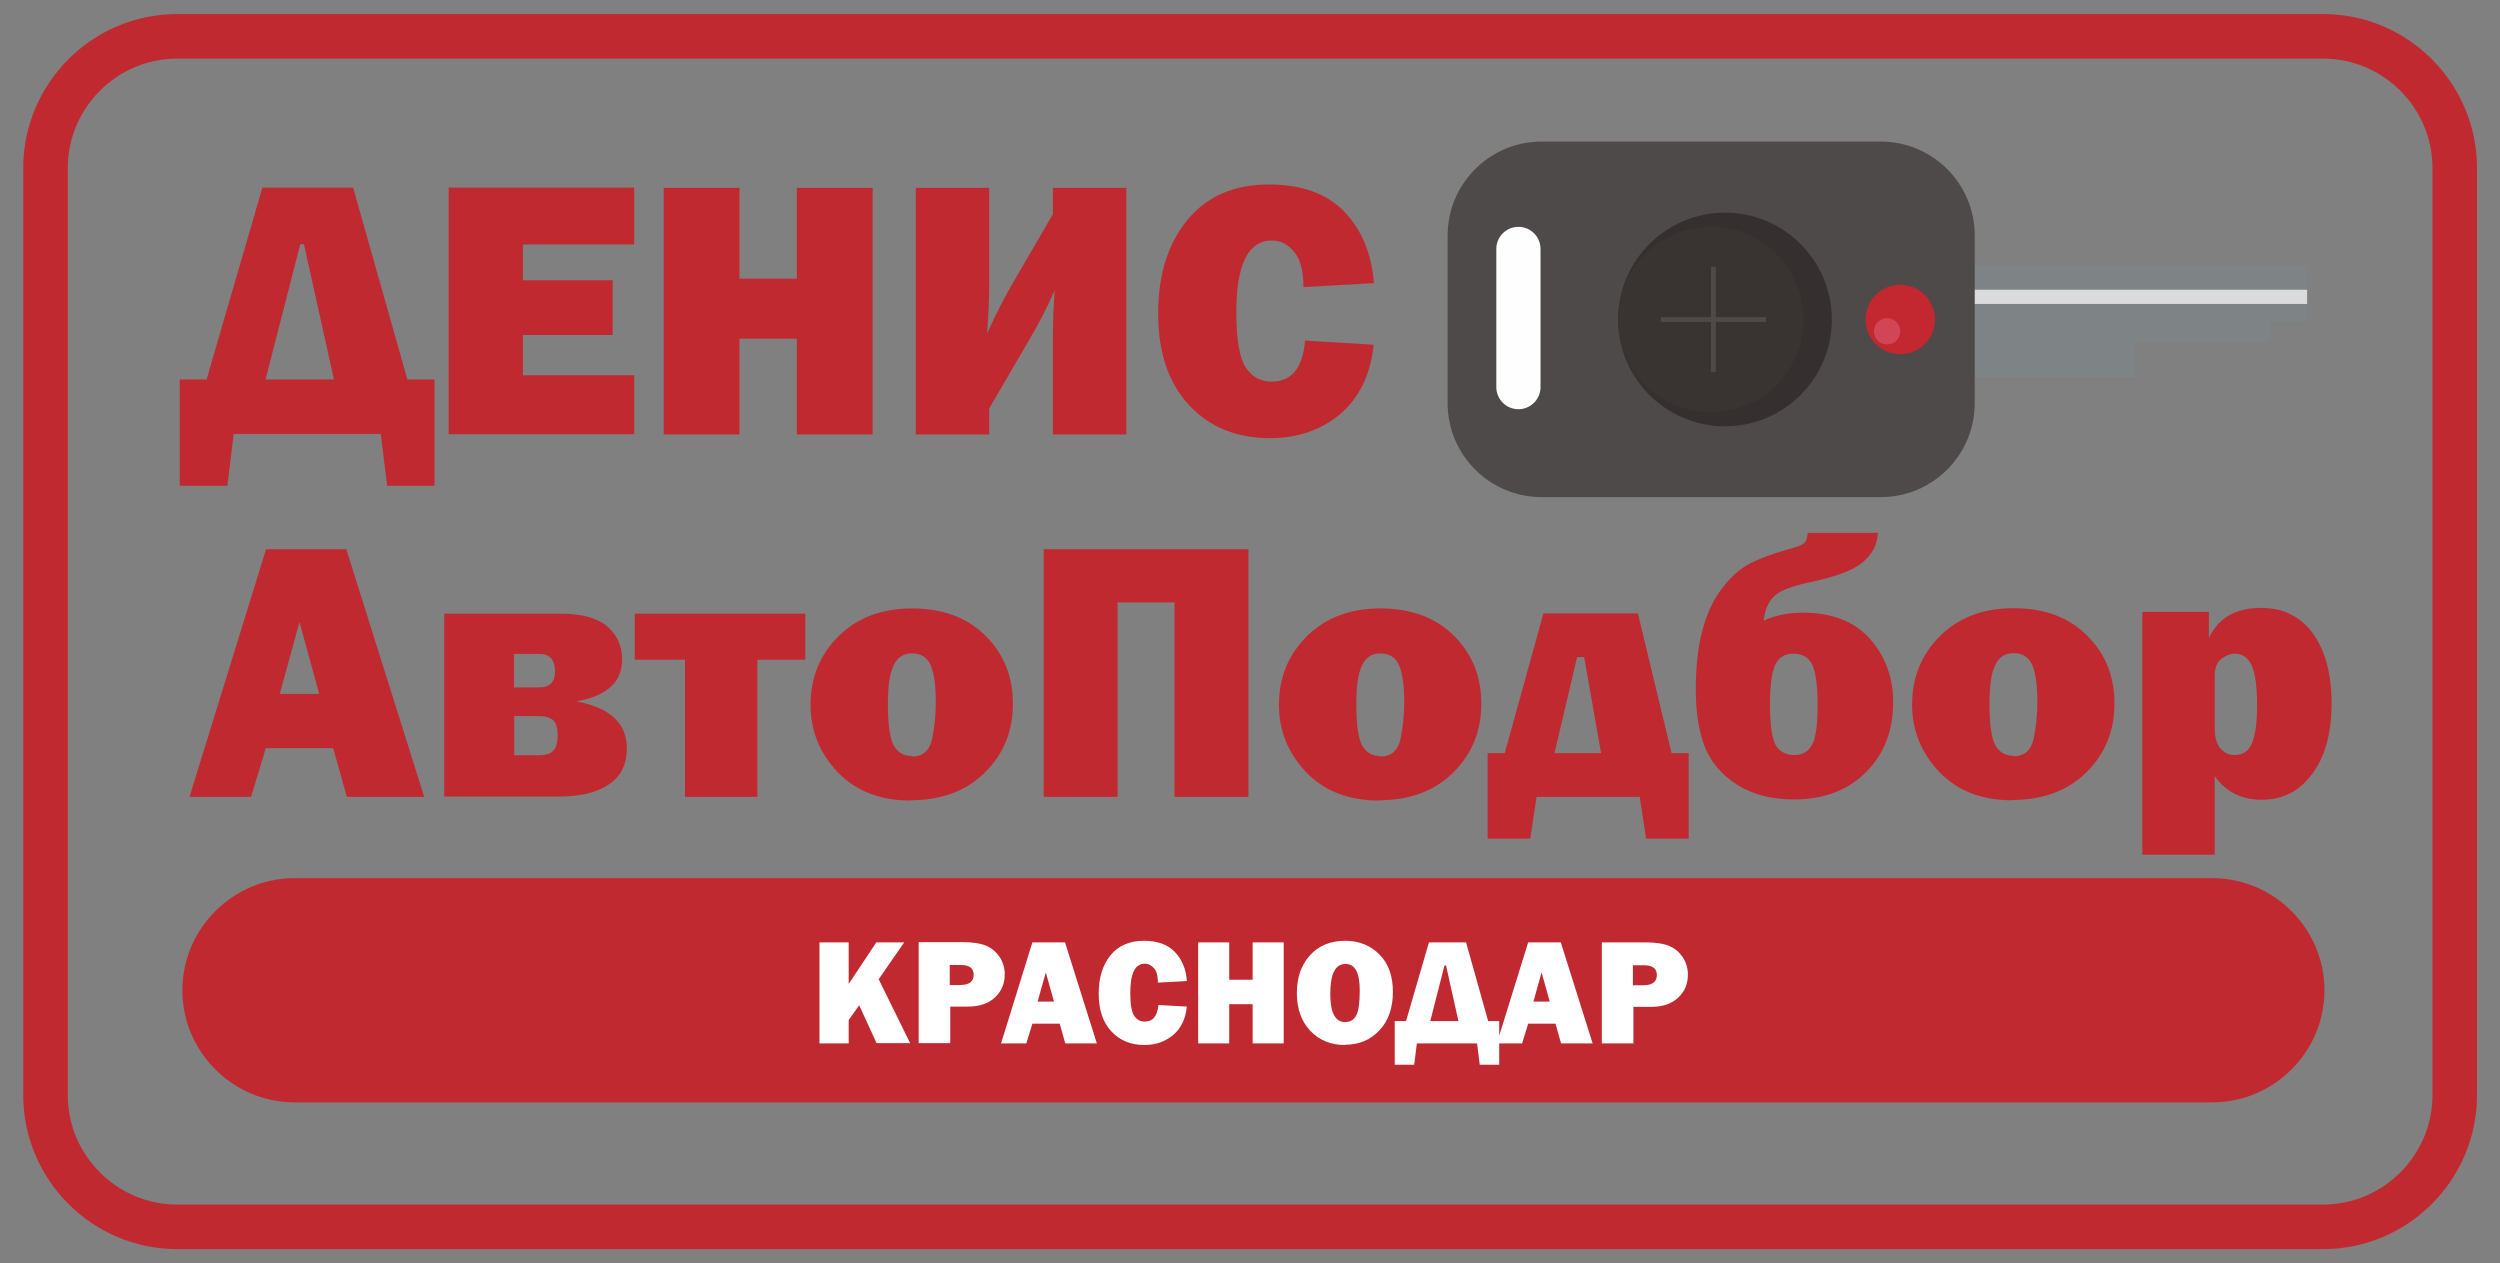
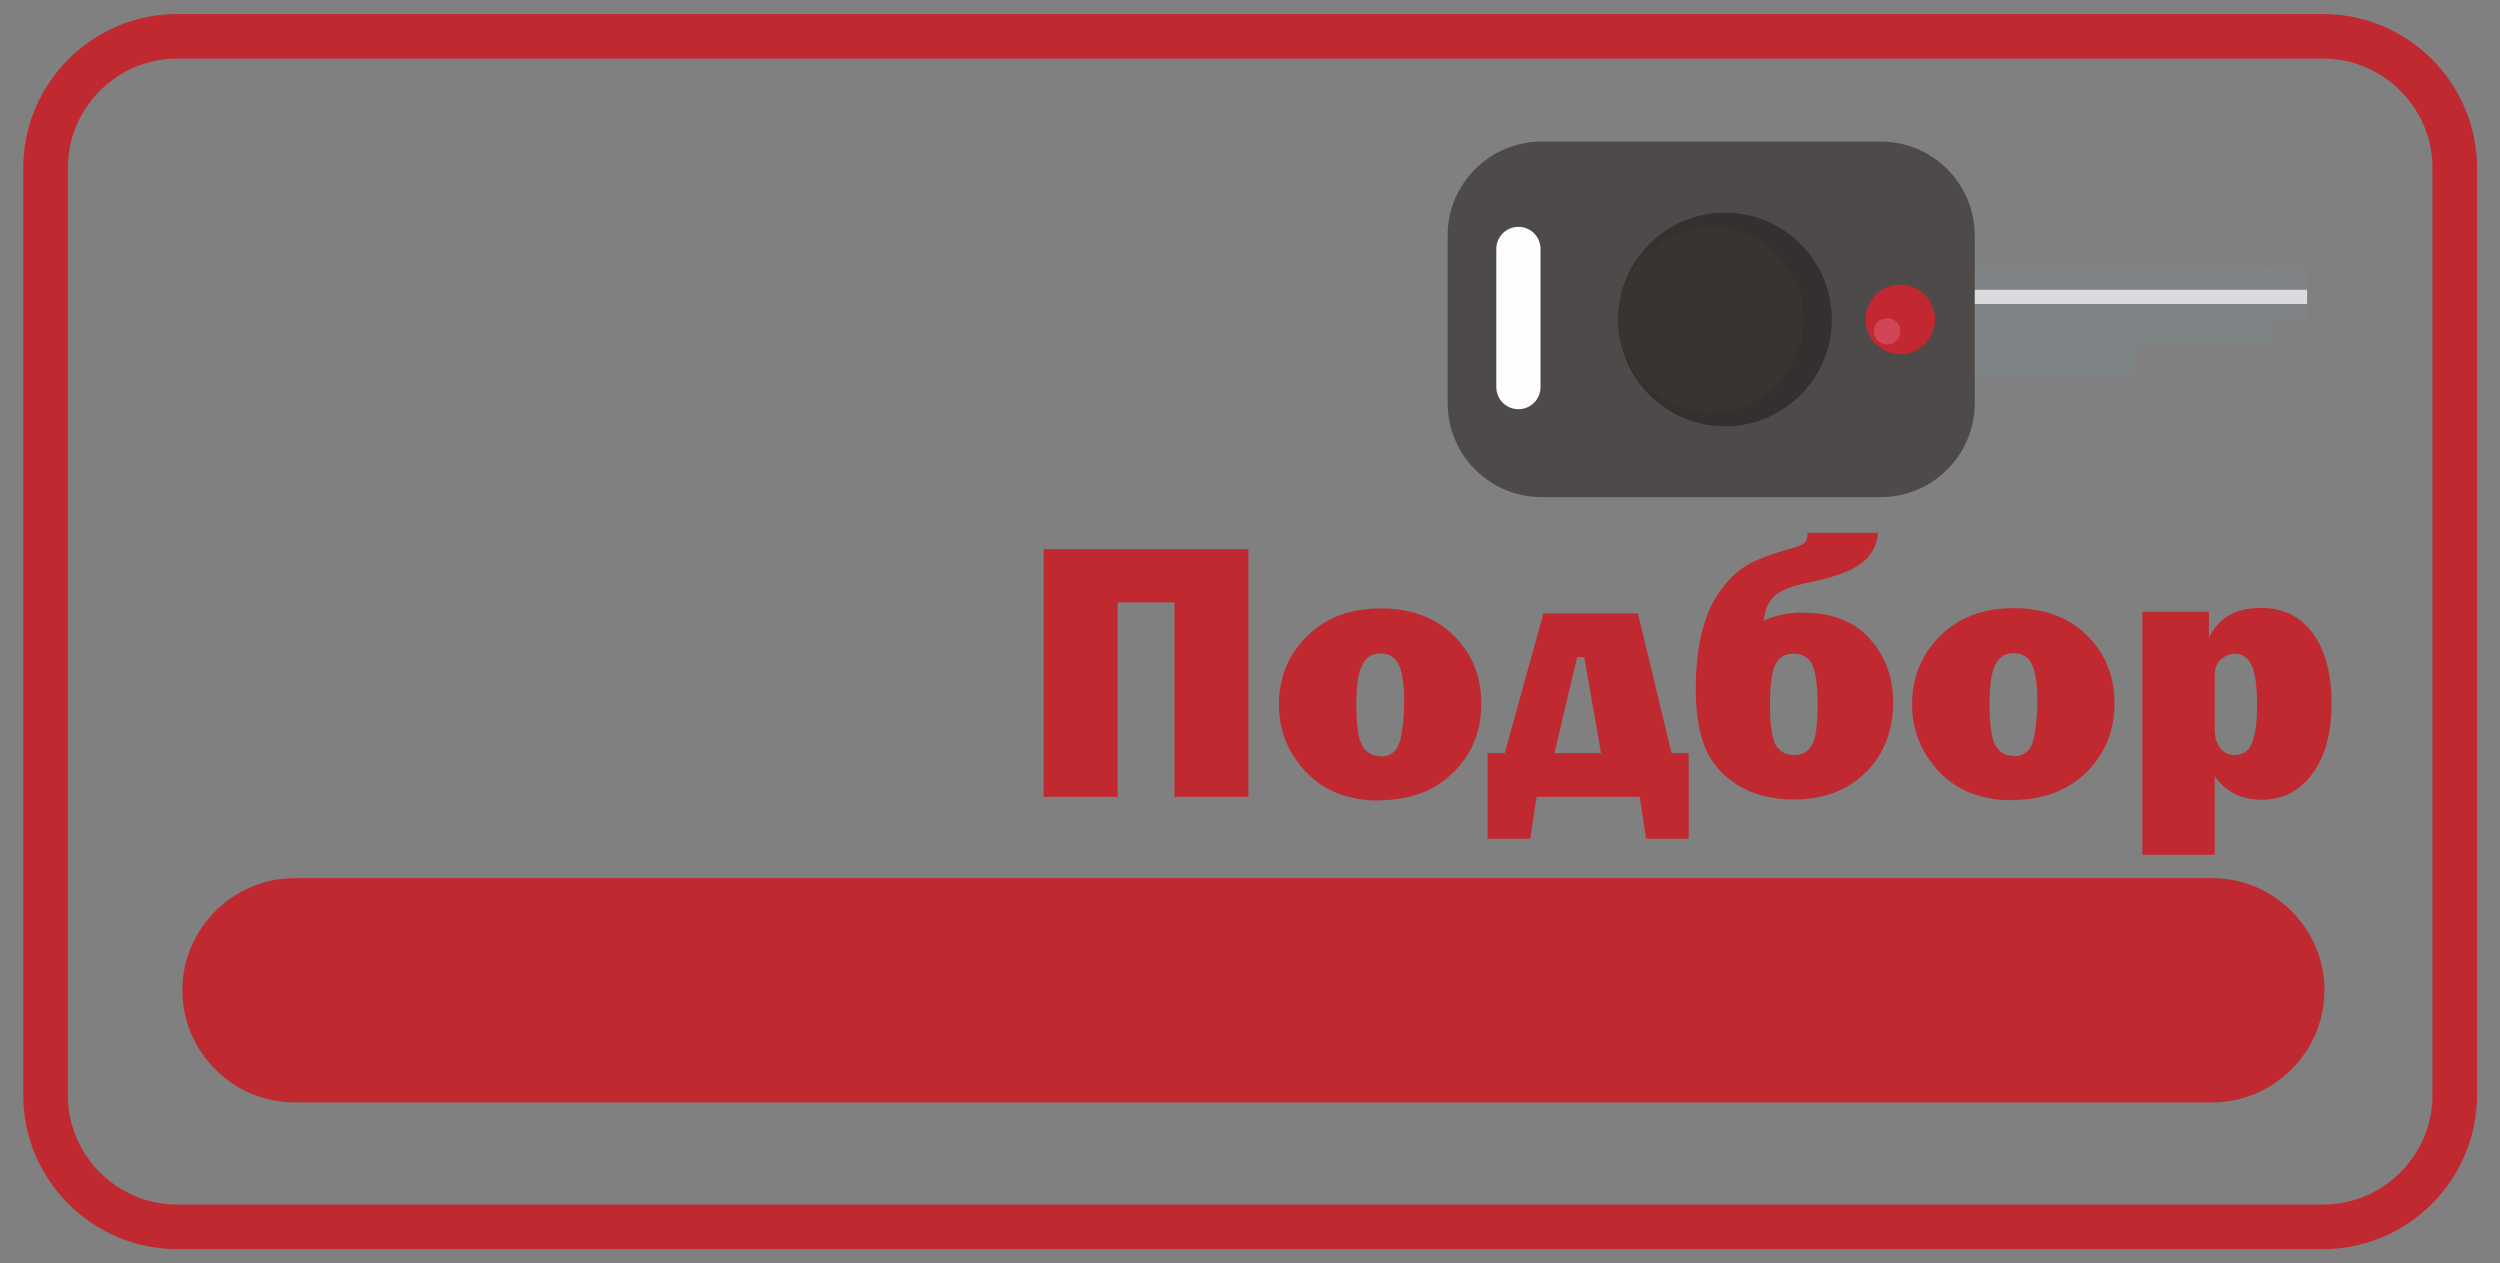
<svg xmlns="http://www.w3.org/2000/svg" xml:space="preserve" width="95mm" height="48mm" version="1.1" style="shape-rendering:geometricPrecision; text-rendering:geometricPrecision; image-rendering:optimizeQuality; fill-rule:evenodd; clip-rule:evenodd" viewBox="0 0 9500 4800">
  <rect x="0" y="0" width="9500" height="4800" fill="#808080" stroke="none" />
  <defs>
    <style type="text/css"> .str0 {stroke:#C12930;stroke-width:169.33} .fil0 {fill:none} .fil9 {fill:#FEFEFE;fill-rule:nonzero} .fil8 {fill:#D04656;fill-rule:nonzero} .fil7 {fill:#C32730;fill-rule:nonzero} .fil3 {fill:#DBDADC;fill-rule:nonzero} .fil2 {fill:#7E8486;fill-rule:nonzero} .fil4 {fill:#4E4A4A;fill-rule:nonzero} .fil6 {fill:#393432;fill-rule:nonzero} .fil5 {fill:#35302F;fill-rule:nonzero} .fil1 {fill:#C12930;fill-rule:nonzero} .fil10 {fill:white;fill-rule:nonzero} </style>
  </defs>
  <g id="Слой_x0020_1">
    <path class="fil0 str0" d="M673 138l8155 0c275,0 500,225 500,500l0 3524c0,275 -225,500 -500,500l-8155 0c-275,0 -500,-225 -500,-500l0 -3524c0,-275 225,-500 500,-500z" />
    <g id="_1830468459936">
-       <path class="fil1" d="M1318 3028l-52 -185 -256 0 -56 185 -234 0 291 -941 305 0 296 941 -295 0zm-256 -391l151 0 -75 -273 -75 273zm626 391l0 -696 443 0c79,0 138,16 176,48 38,32 57,74 57,126 0,86 -58,139 -174,159 128,24 192,83 192,179 0,61 -23,107 -69,137 -46,31 -109,46 -191,46l-434 0zm265 -416l97 0c39,0 59,-20 59,-61 0,-44 -20,-66 -59,-66l-97 0 0 127zm0 258l90 0c31,0 51,-6 61,-19 10,-12 15,-31 15,-56 0,-29 -6,-49 -18,-59 -12,-10 -31,-15 -57,-15l-90 0 0 150zm650 158l0 -521 -191 0 0 -175 648 0 0 175 -182 0 0 521 -275 0zm857 14c-116,0 -208,-36 -277,-108 -68,-72 -103,-157 -103,-255 0,-105 36,-192 107,-262 71,-70 164,-105 279,-105 115,0 208,34 278,103 70,69 105,155 105,259 0,105 -36,192 -107,262 -71,70 -165,105 -283,105zm4 -167c42,0 68,-22 78,-67 9,-44 14,-91 14,-139 0,-66 -7,-113 -20,-142 -13,-29 -37,-44 -71,-44 -32,0 -55,15 -69,45 -15,30 -22,79 -22,147 0,80 8,134 23,159 15,26 38,39 68,39z" />
      <path class="fil1" d="M3966 3028l0 -941 778 0 0 941 -281 0 0 -739 -216 0 0 739 -281 0zm1274 14c-116,0 -208,-36 -277,-108 -68,-72 -103,-157 -103,-255 0,-105 36,-192 107,-262 71,-70 164,-105 279,-105 115,0 208,34 278,103 70,69 105,155 105,259 0,105 -36,192 -107,262 -71,70 -165,105 -283,105zm4 -167c42,0 68,-22 78,-67 9,-44 14,-91 14,-139 0,-66 -7,-113 -20,-142 -13,-29 -37,-44 -71,-44 -32,0 -55,15 -69,45 -15,30 -22,79 -22,147 0,80 8,134 23,159 15,26 38,39 68,39zm474 -13l147 -531 359 0 128 531 65 0 0 325 -162 0 -24 -159 -392 0 -24 159 -162 0 0 -325 66 0zm189 0l177 0 -64 -365 -27 0 -86 365zm962 -837l267 0c-2,44 -21,81 -57,111 -36,31 -104,56 -203,77 -63,13 -106,29 -130,49 -24,20 -39,52 -44,96 46,-20 95,-30 147,-30 112,0 198,33 257,100 59,67 88,147 88,240 0,108 -34,197 -103,266 -69,69 -160,104 -274,104 -85,0 -157,-19 -216,-56 -59,-38 -100,-86 -123,-145 -23,-59 -34,-131 -34,-216 0,-86 8,-161 25,-225 17,-64 41,-117 74,-159 32,-43 66,-73 102,-93 35,-19 85,-38 148,-56 34,-9 55,-17 63,-24 8,-7 13,-21 13,-41zm-54 459c-32,0 -54,13 -68,40 -14,27 -21,78 -21,155 0,77 8,128 22,153 15,24 38,37 70,37 32,0 54,-13 68,-39 14,-26 21,-76 21,-151 0,-73 -7,-124 -20,-152 -13,-28 -37,-43 -73,-43zm831 557c-116,0 -208,-36 -277,-108 -68,-72 -103,-157 -103,-255 0,-105 36,-192 107,-262 71,-70 164,-105 279,-105 115,0 208,34 278,103 70,69 105,155 105,259 0,105 -36,192 -107,262 -71,70 -165,105 -283,105zm4 -167c42,0 68,-22 78,-67 9,-44 14,-91 14,-139 0,-66 -7,-113 -20,-142 -13,-29 -37,-44 -71,-44 -32,0 -55,15 -69,45 -15,30 -22,79 -22,147 0,80 8,134 23,159 15,26 38,39 68,39zm766 374l-275 0 0 -923 253 0 0 99c36,-76 101,-114 198,-114 84,0 149,32 197,97 47,65 71,154 71,266 0,112 -24,201 -73,267 -48,66 -112,99 -192,99 -78,0 -138,-30 -179,-90l0 297zm0 -478c0,31 7,56 21,73 14,17 32,26 53,26 33,0 56,-15 68,-46 12,-31 19,-78 19,-141 0,-73 -7,-124 -21,-154 -14,-30 -36,-44 -64,-44 -17,0 -34,7 -51,20 -17,13 -25,35 -25,65l0 201z" />
    </g>
    <g id="_1830468454848">
      <polygon class="fil2" points="8114,1432 8114,1014 6894,1014 6894,1432 " />
      <polygon class="fil2" points="8628,1297 8628,1014 7542,1014 7542,1297 " />
      <polygon class="fil2" points="8767,1221 8767,1014 8314,1014 8314,1221 " />
      <polygon class="fil3" points="8767,1155 8767,1101 7237,1101 7237,1155 " />
      <path class="fil4" d="M7147 538c197,0 357,160 357,357l0 637c0,197 -160,357 -357,357l-1289 0c-197,0 -357,-160 -357,-357l0 -637c0,-197 160,-357 357,-357l1289 0z" />
      <path class="fil5" d="M6555 808c224,0 406,182 406,406 0,224 -182,406 -406,406 -224,0 -406,-182 -406,-406 0,-224 182,-406 406,-406z" />
      <path class="fil6" d="M6501 862c194,0 352,157 352,352 0,194 -157,352 -352,352 -194,0 -352,-157 -352,-352 0,-194 157,-352 352,-352z" />
      <path class="fil7" d="M7221 1082c73,0 132,59 132,132 0,73 -59,132 -132,132 -73,0 -132,-59 -132,-132 0,-73 59,-132 132,-132z" />
      <path class="fil8" d="M7221 1259c0,28 -22,50 -50,50 -28,0 -50,-22 -50,-50 0,-28 22,-50 50,-50 28,0 50,22 50,50z" />
-       <polygon class="fil4" points="6711,1223 6711,1205 6311,1205 6311,1223 " />
-       <polygon class="fil4" points="6520,1414 6520,1014 6502,1014 6502,1414 " />
      <path class="fil9" d="M5770 862c47,0 84,38 84,84l0 525c0,47 -38,84 -84,84 -47,0 -84,-38 -84,-84l0 -525c0,-47 38,-84 84,-84z" />
    </g>
-     <path class="fil1" d="M785 1442l212 -729 345 0 206 729 103 0 0 404 -180 0 -24 -197 -559 0 -24 197 -181 0 0 -404 103 0zm224 0l260 0 -114 -514 -14 0 -132 514zm1401 -15l0 223 -705 0 0 -937 705 0 0 216 -423 0 0 136 341 0 0 208 -341 0 0 153 423 0zm906 -713l0 937 -288 0 0 -364 -218 0 0 364 -288 0 0 -937 288 0 0 345 218 0 0 -345 288 0zm443 838l0 99 -279 0 0 -937 279 0 0 375c0,50 -3,109 -8,178 34,-75 68,-141 102,-199l148 -254 0 -100 279 0 0 937 -279 0 0 -372c0,-54 2,-113 7,-177 -27,63 -61,129 -102,198l-147 252zm1198 -258l263 16c-12,114 -55,202 -127,263 -72,61 -161,92 -267,92 -127,0 -230,-42 -308,-126 -78,-84 -117,-200 -117,-348 0,-147 37,-265 111,-355 74,-90 177,-135 310,-135 124,0 219,34 286,103 66,68 104,159 113,272l-268 15c0,-62 -12,-107 -36,-135 -24,-28 -52,-42 -84,-42 -90,0 -135,91 -135,273 0,102 12,172 35,208 24,37 57,55 99,55 76,0 118,-51 127,-154z" />
    <path class="fil1" d="M1119 3337l7288 0c234,0 426,192 426,426l0 0c0,234 -192,426 -426,426l-7288 0c-234,0 -426,-192 -426,-426l0 0c0,-234 192,-426 426,-426z" />
-     <path class="fil10" d="M3460 3964l-129 0 -66 -144 -40 56 0 89 -111 0 0 -384 111 0 0 158 105 -158 106 0 -97 140 120 244zm151 -139l0 139 -120 0 0 -384 164 0c41,0 72,5 93,14 21,9 38,24 51,43 12,19 19,41 19,65 0,37 -13,66 -38,89 -25,23 -59,34 -102,34l-67 0zm-2 -82l39 0c35,0 52,-13 52,-39 0,-24 -16,-37 -48,-37l-43 0 0 75zm439 222l-21 -75 -104 0 -23 75 -96 0 119 -384 124 0 121 384 -120 0zm-104 -159l61 0 -31 -111 -31 111zm458 13l108 6c-5,47 -22,83 -52,108 -30,25 -66,38 -109,38 -52,0 -94,-17 -126,-52 -32,-34 -48,-82 -48,-143 0,-60 15,-109 45,-146 30,-37 73,-55 127,-55 51,0 90,14 117,42 27,28 43,65 46,111l-110 6c0,-26 -5,-44 -15,-55 -10,-11 -21,-17 -35,-17 -37,0 -55,37 -55,112 0,42 5,70 14,85 10,15 23,23 41,23 31,0 48,-21 52,-63zm476 -238l0 384 -118 0 0 -149 -89 0 0 149 -118 0 0 -384 118 0 0 142 89 0 0 -142 118 0zm233 390c-54,0 -98,-18 -132,-54 -34,-36 -51,-84 -51,-144 0,-57 16,-105 49,-142 33,-37 78,-56 135,-56 53,0 97,18 131,53 34,35 50,82 50,141 0,61 -17,110 -51,146 -34,37 -78,55 -131,55zm0 -87c20,0 34,-9 43,-26 9,-17 13,-49 13,-95 0,-67 -18,-100 -54,-100 -39,0 -58,38 -58,114 0,71 19,107 56,107zm232 -4l87 -299 141 0 84 299 42 0 0 166 -74 0 -10 -81 -229 0 -10 81 -74 0 0 -166 42 0zm92 0l107 0 -47 -211 -6 0 -54 211zm497 85l-21 -75 -104 0 -23 75 -96 0 119 -384 124 0 121 384 -120 0zm-104 -159l61 0 -31 -111 -31 111zm379 20l0 139 -120 0 0 -384 164 0c41,0 72,5 93,14 21,9 38,24 51,43 12,19 19,41 19,65 0,37 -13,66 -38,89 -25,23 -59,34 -102,34l-67 0zm-2 -82l39 0c35,0 52,-13 52,-39 0,-24 -16,-37 -48,-37l-43 0 0 75z" />
  </g>
</svg>